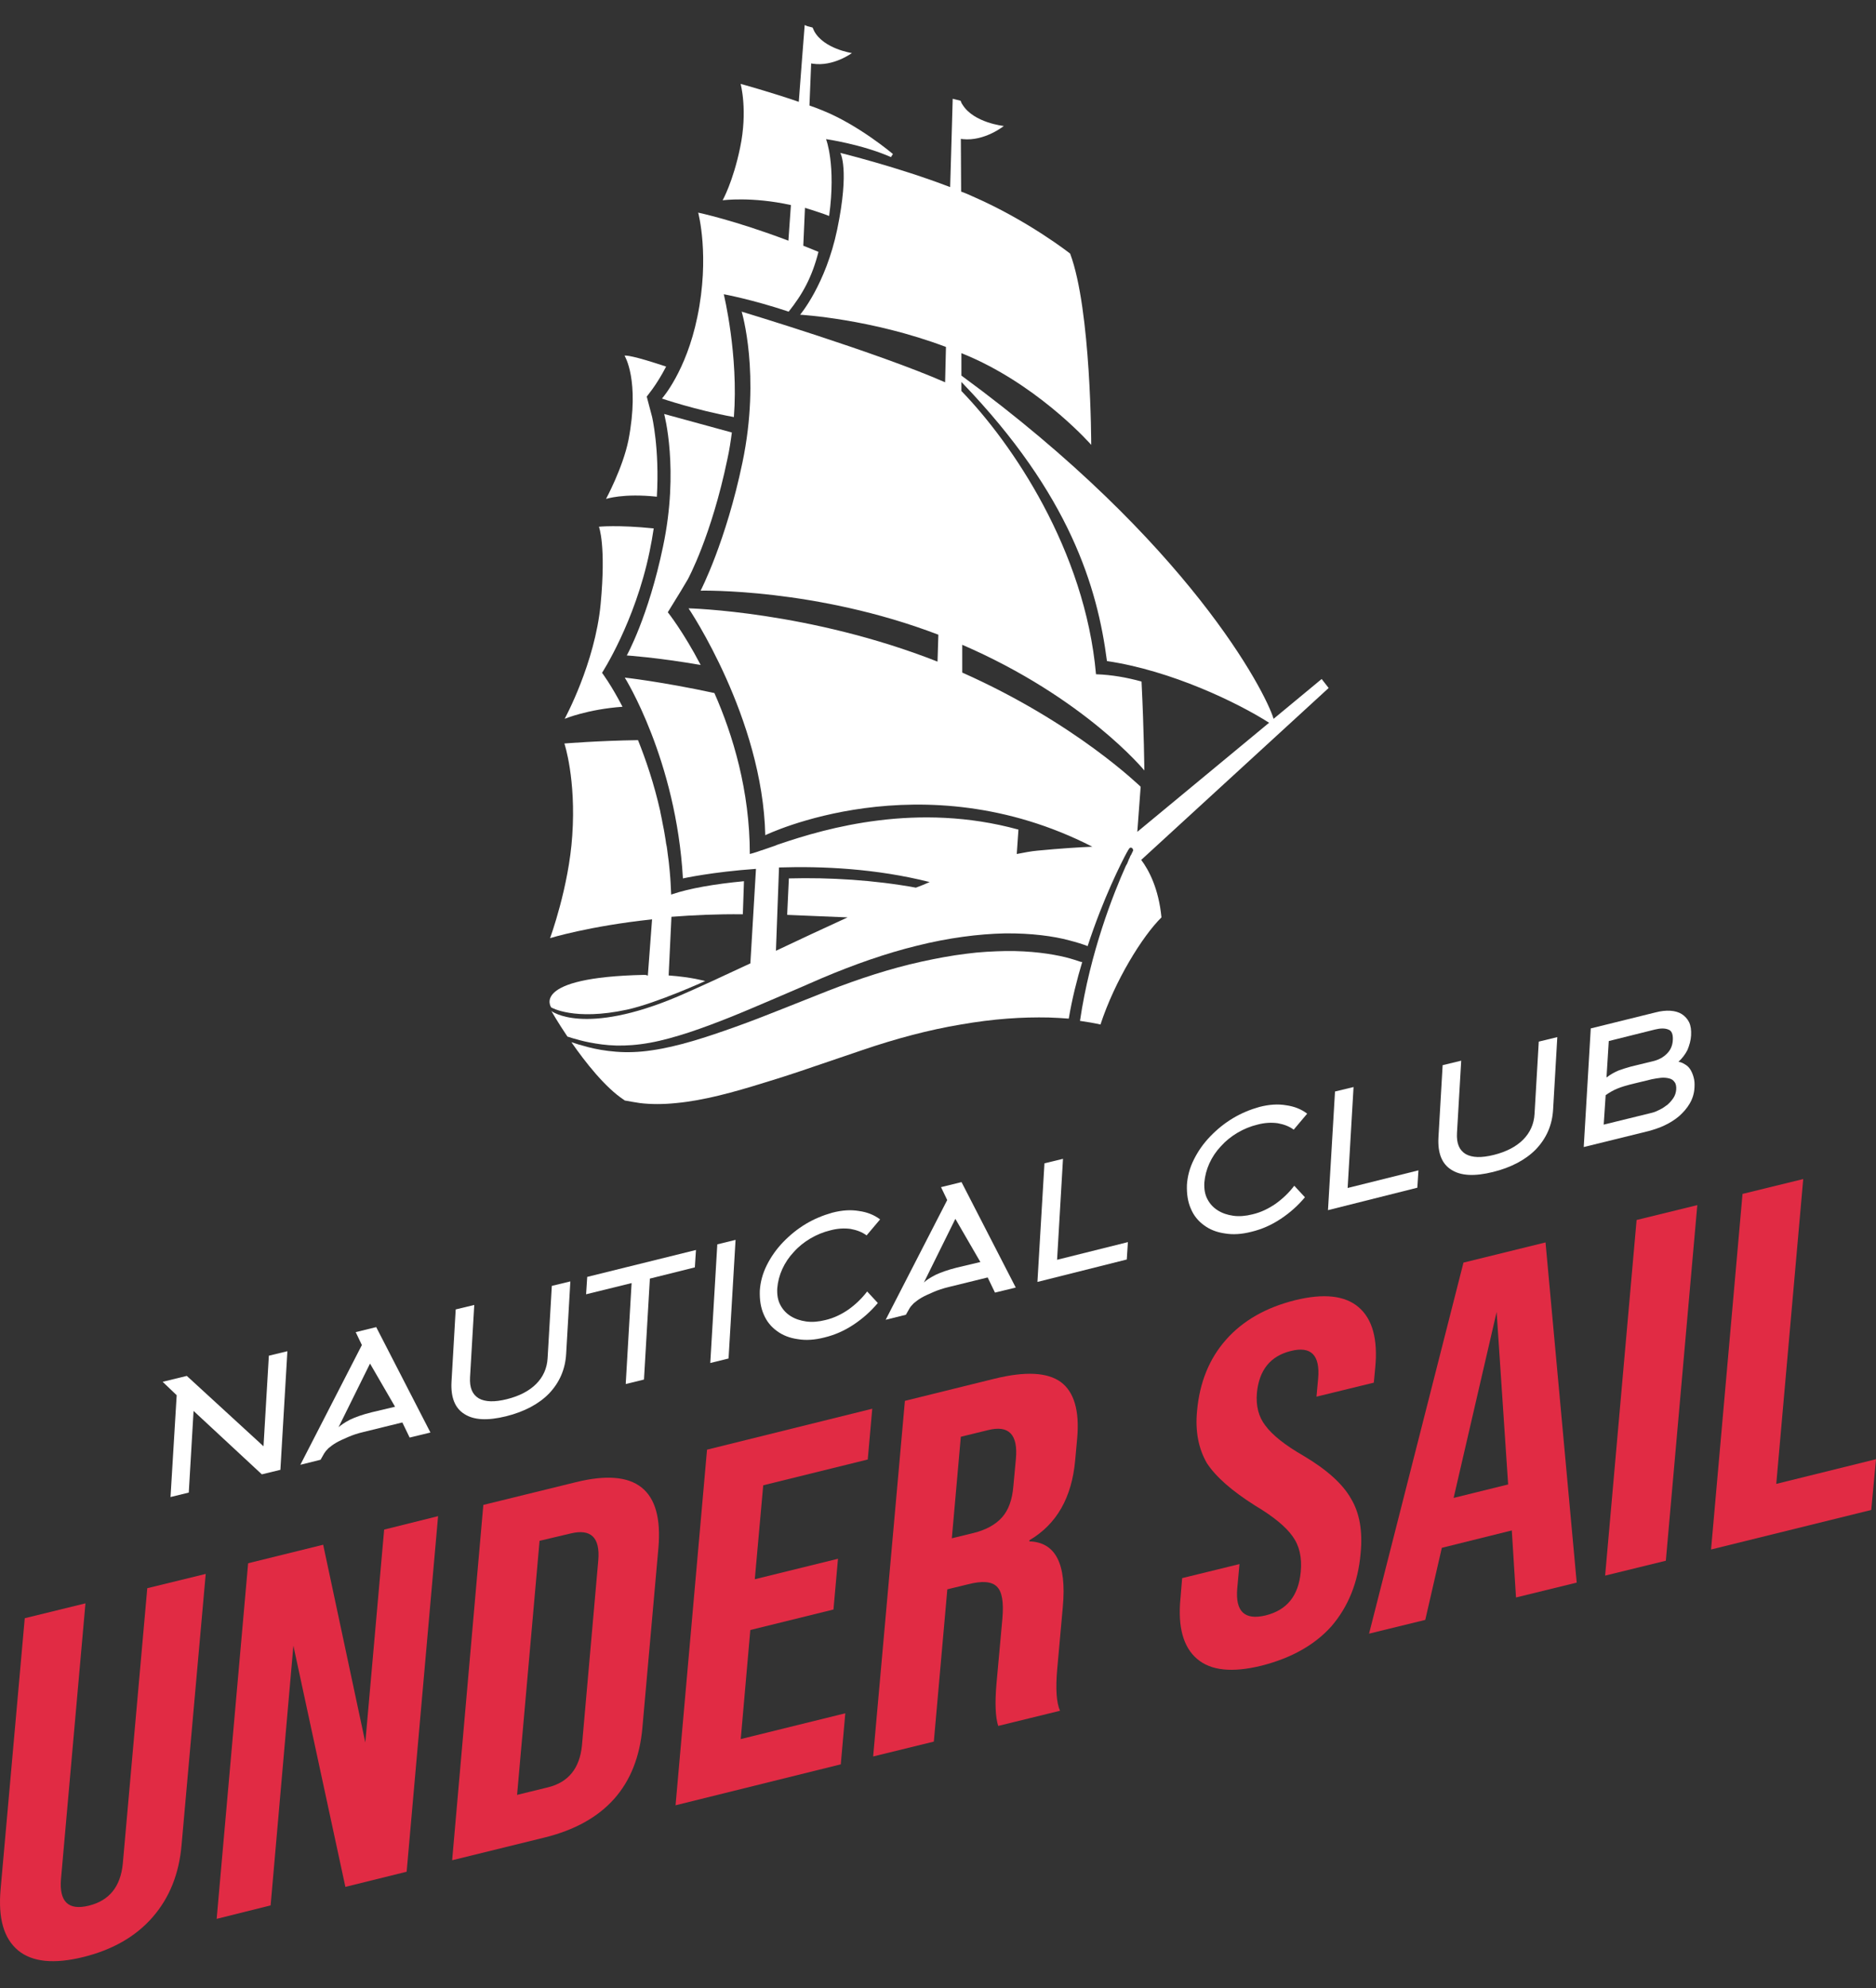
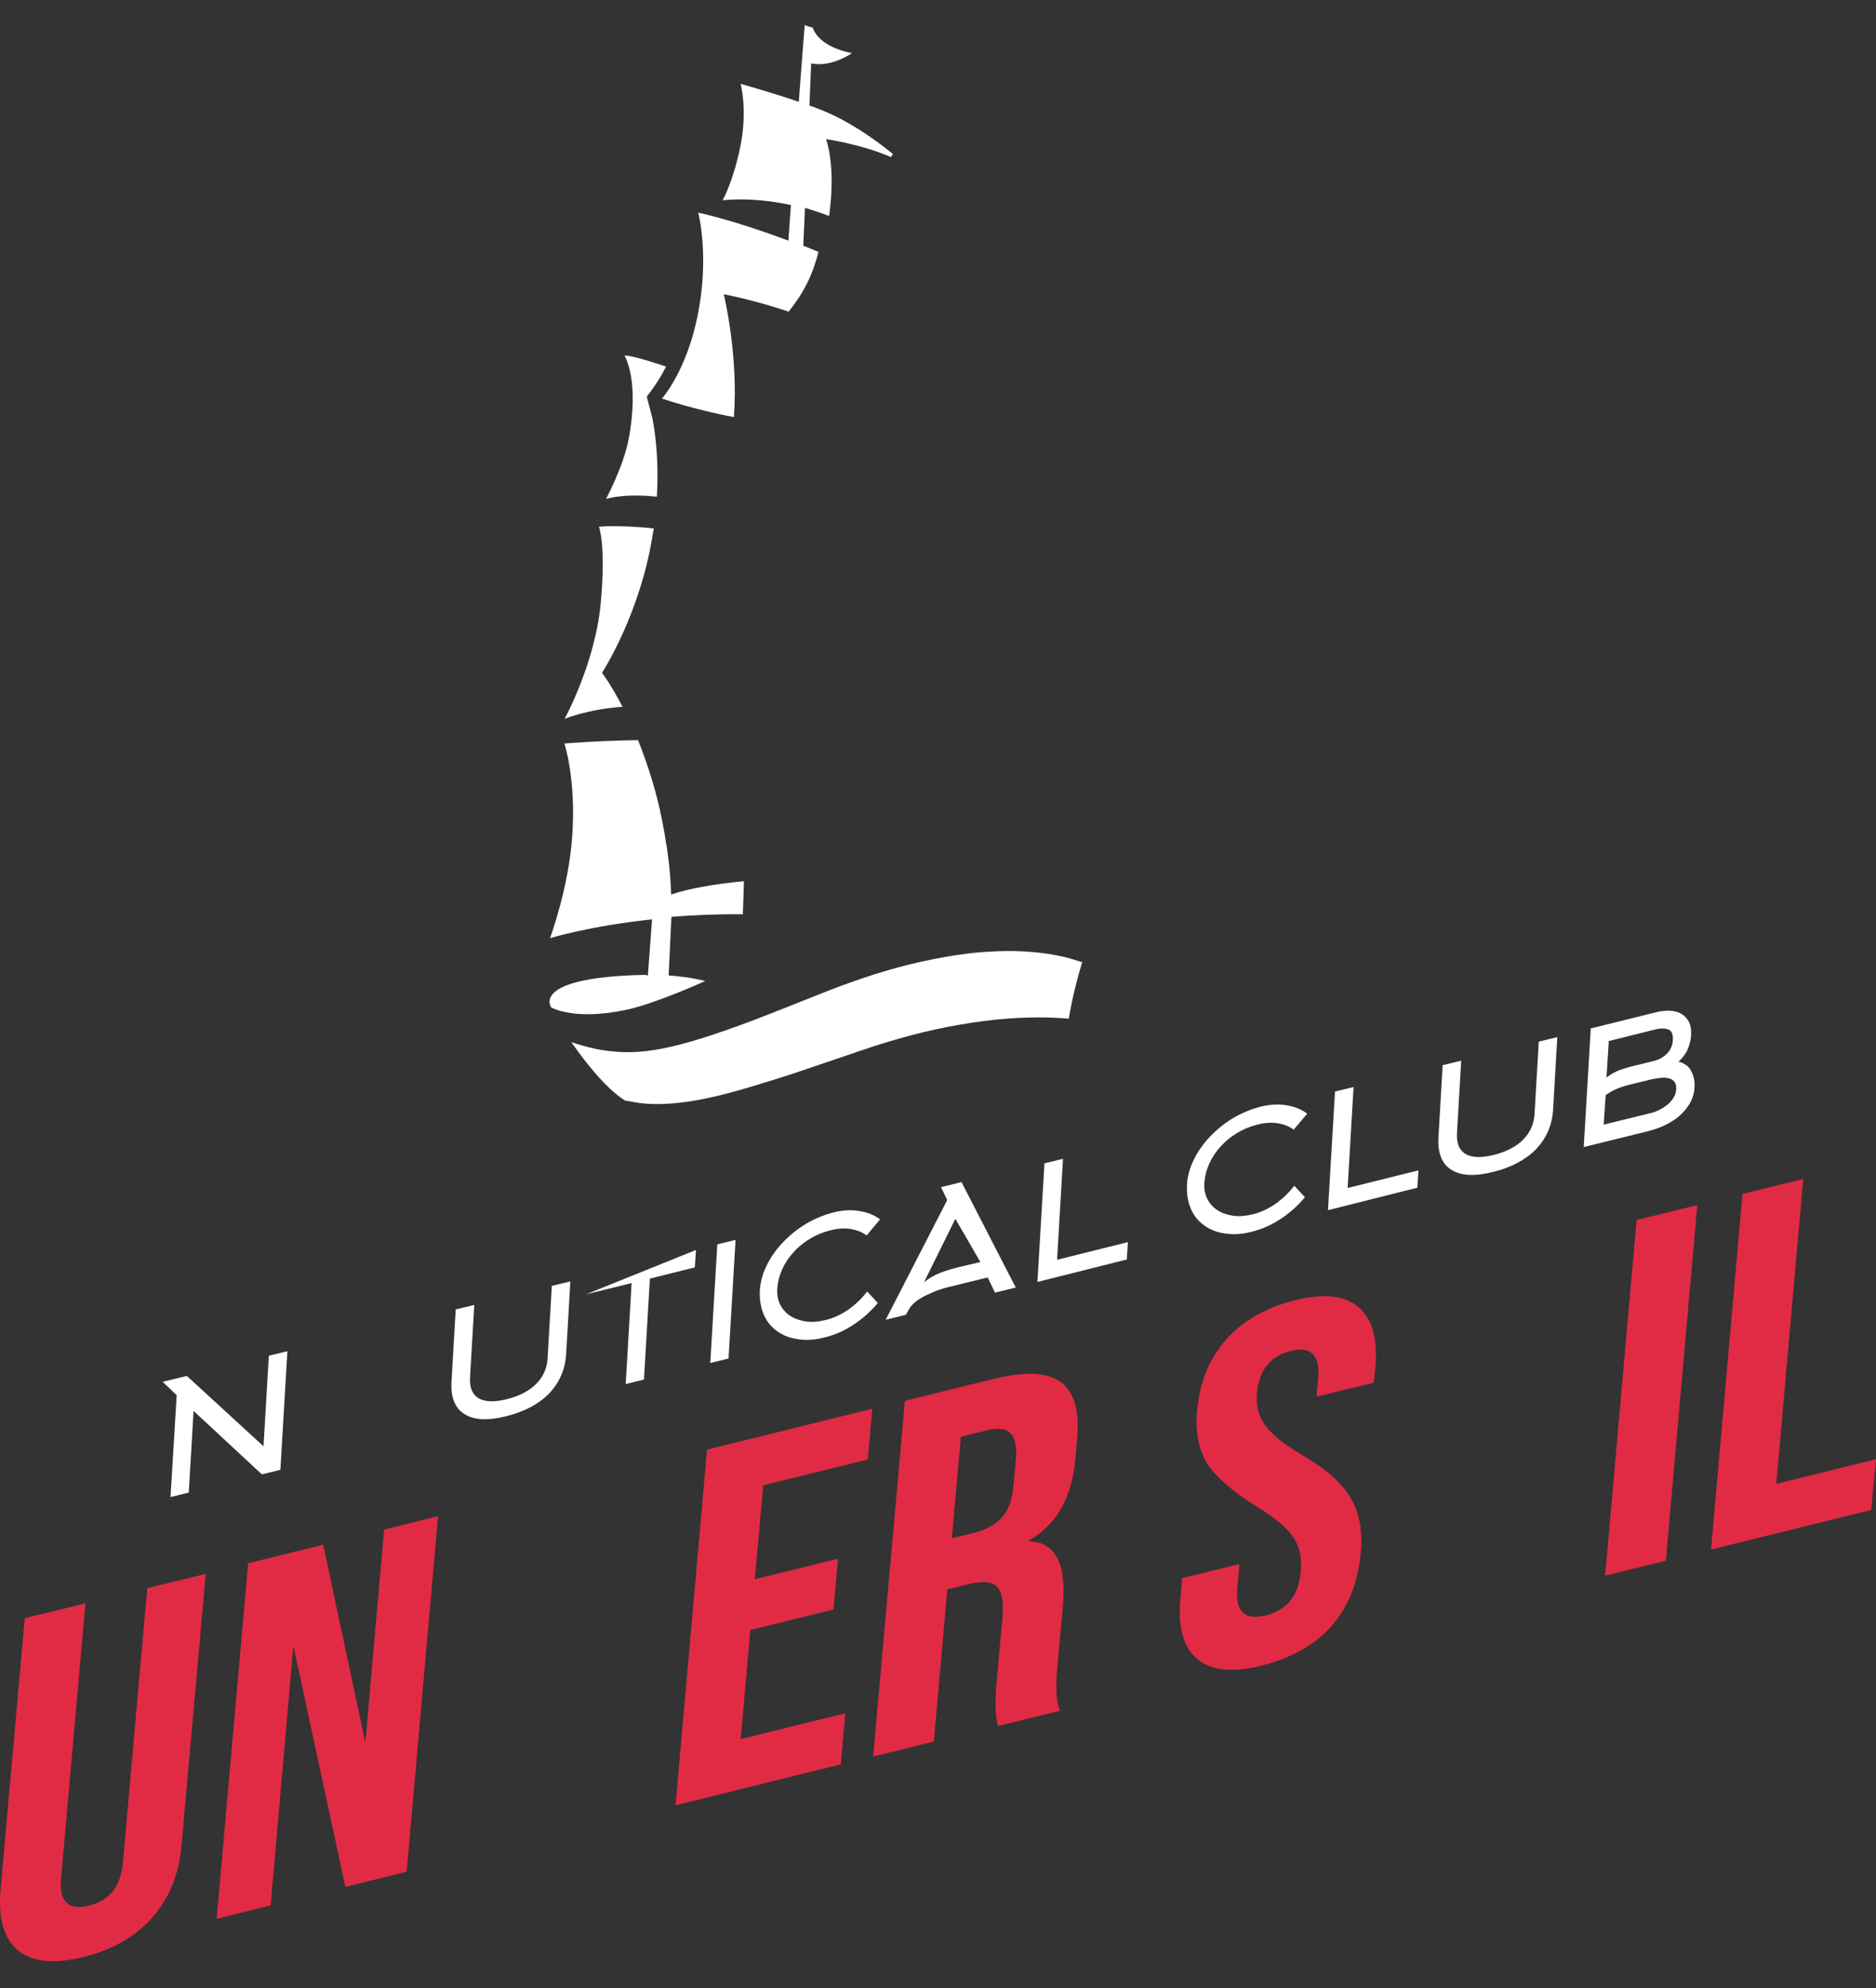
<svg xmlns="http://www.w3.org/2000/svg" width="67" height="71" viewBox="0 0 67 71" fill="none">
  <rect x="0" y="0" width="67" height="71" fill="#333333" stroke="none" />
  <path d="M23.641 14.233C23.641 14.233 24.845 14.644 26.21 14.894C26.38 12.681 25.849 10.508 25.849 10.508C25.849 10.508 26.842 10.688 28.167 11.129C28.669 10.498 29 9.897 29.231 8.995C29.06 8.925 28.849 8.835 28.689 8.775L28.749 7.423C28.909 7.473 29.08 7.523 29.251 7.583C29.401 7.633 29.461 7.653 29.612 7.713C29.863 5.881 29.502 4.969 29.502 4.969C29.502 4.969 30.776 5.15 31.82 5.61L31.89 5.5C31.89 5.5 30.666 4.459 29.361 3.938C29.21 3.878 29.06 3.818 28.909 3.768L28.97 2.265C28.99 2.265 29.01 2.275 29.03 2.275C29.762 2.386 30.425 1.895 30.425 1.895C30.425 1.895 29.421 1.745 29.08 1.114C29.06 1.074 29.04 1.024 29.02 0.983L28.829 0.933L28.739 0.893L28.639 2.175L28.528 3.637C27.484 3.277 26.451 2.996 26.451 2.996C26.451 2.996 26.712 3.948 26.431 5.28C26.18 6.492 25.808 7.153 25.808 7.153C25.808 7.153 26.842 7.012 28.247 7.323L28.157 8.595C26.23 7.864 24.935 7.593 24.935 7.593C24.935 7.593 25.357 9.146 24.905 11.319C24.504 13.272 23.641 14.233 23.641 14.233Z" fill="white" />
-   <path d="M24.562 20.693C24.573 20.673 25.405 19.15 25.978 16.396C26.048 16.086 26.098 15.745 26.138 15.445L23.72 14.784C23.72 14.784 24.262 16.767 23.679 19.521C23.157 22.025 22.385 23.407 22.385 23.407C22.385 23.407 23.469 23.477 25.024 23.747C24.402 22.555 23.85 21.864 23.85 21.864L24.312 21.113L24.562 20.693Z" fill="white" />
  <path d="M38.611 34.353C38.491 34.313 38.29 34.243 38.049 34.183C37.547 34.062 36.815 33.952 35.922 33.962C35.48 33.972 34.998 33.992 34.486 34.062C33.985 34.123 33.453 34.223 32.901 34.343C31.807 34.583 30.673 34.954 29.569 35.384C29.007 35.605 28.455 35.825 27.903 36.045C27.351 36.266 26.809 36.476 26.277 36.666C25.213 37.047 24.2 37.377 23.276 37.508C22.815 37.578 22.383 37.588 22.002 37.558C21.621 37.528 21.289 37.468 21.018 37.397C20.747 37.327 20.547 37.267 20.406 37.217C20.908 37.938 21.61 38.83 22.273 39.27C22.293 39.28 22.303 39.29 22.313 39.3C22.474 39.33 22.654 39.36 22.845 39.39C23.236 39.44 23.688 39.44 24.16 39.39C25.123 39.3 26.187 39.01 27.311 38.659C27.873 38.489 28.455 38.299 29.037 38.098C29.619 37.898 30.211 37.698 30.803 37.498C31.977 37.097 33.172 36.776 34.316 36.586C34.888 36.486 35.44 36.416 35.972 36.376C36.504 36.336 36.995 36.326 37.457 36.336C37.708 36.346 37.939 36.356 38.17 36.376C38.29 35.665 38.461 34.984 38.651 34.353C38.631 34.353 38.621 34.353 38.611 34.353Z" fill="white" />
  <path d="M21.501 24.027C21.501 24.027 22.675 22.225 23.197 19.711C23.257 19.421 23.307 19.14 23.347 18.87C22.063 18.739 21.39 18.81 21.39 18.81C21.39 18.81 21.651 19.461 21.451 21.574C21.25 23.687 20.166 25.67 20.166 25.67C20.166 25.67 20.979 25.329 22.233 25.239C21.822 24.448 21.501 24.027 21.501 24.027Z" fill="white" />
  <path d="M21.643 17.818C21.643 17.818 22.255 17.608 23.459 17.738C23.559 16.026 23.288 14.884 23.288 14.884L23.098 14.163C23.098 14.153 23.439 13.772 23.79 13.091L23.389 12.961C22.415 12.651 22.305 12.701 22.305 12.701C22.305 12.701 22.857 13.572 22.445 15.715C22.245 16.707 21.643 17.818 21.643 17.818Z" fill="white" />
  <path d="M22.997 34.814C18.912 34.904 19.685 35.975 19.685 35.975C19.685 35.975 20.498 36.466 22.395 36.055C23.449 35.825 25.185 35.034 25.185 35.034C25.185 35.034 24.703 34.894 23.88 34.834L23.98 32.74C24.753 32.68 25.606 32.64 26.53 32.65C26.54 32.46 26.55 31.989 26.57 31.469C25.506 31.569 24.613 31.729 24.021 31.929C24.001 31.939 23.98 31.939 23.971 31.949C23.96 31.809 23.96 31.669 23.95 31.529C23.95 31.479 23.94 31.419 23.94 31.369C23.93 31.288 23.93 31.208 23.92 31.128C23.91 31.058 23.91 30.998 23.9 30.928C23.89 30.858 23.89 30.798 23.88 30.738C23.87 30.667 23.86 30.587 23.85 30.517C23.84 30.467 23.84 30.407 23.83 30.357C23.82 30.277 23.81 30.197 23.79 30.127C23.78 30.077 23.78 30.037 23.77 29.986C23.76 29.906 23.74 29.826 23.73 29.746C23.72 29.706 23.72 29.666 23.709 29.626C23.689 29.546 23.679 29.456 23.659 29.375C23.649 29.335 23.649 29.305 23.639 29.265C23.619 29.185 23.609 29.105 23.589 29.025C23.589 29.005 23.579 28.985 23.579 28.965C23.358 27.983 23.067 27.132 22.786 26.431C21.371 26.451 20.157 26.551 20.157 26.551C20.157 26.551 20.578 27.813 20.438 29.836C20.317 31.679 19.645 33.502 19.645 33.502C19.645 33.502 21.04 33.071 23.288 32.831L23.137 34.844C23.087 34.814 23.047 34.814 22.997 34.814Z" fill="white" />
-   <path d="M47.452 24.569L47.202 24.248L45.485 25.67C45.204 24.719 42.465 19.371 34.336 13.412V12.611C34.516 12.681 34.687 12.761 34.867 12.841C37.306 13.983 38.972 15.886 38.972 15.886C38.972 15.886 38.972 11.069 38.219 9.056C38.219 9.056 36.734 7.884 34.737 7.013C34.607 6.952 34.466 6.892 34.326 6.842L34.316 4.949V4.959C34.336 4.959 34.366 4.969 34.386 4.969C35.169 5.05 35.851 4.499 35.851 4.499C35.851 4.499 34.777 4.389 34.376 3.738C34.346 3.698 34.325 3.648 34.306 3.597L34.105 3.547L34.025 3.527L33.984 4.979L33.934 6.682C32.088 5.971 30.01 5.46 30.01 5.46C30.01 5.46 30.351 6.021 29.9 8.194C29.488 10.167 28.575 11.239 28.575 11.239C28.575 11.239 31.104 11.379 33.784 12.39L33.754 13.652C31.365 12.601 26.488 11.129 26.488 11.129C26.488 11.129 27.17 13.372 26.518 16.507C25.926 19.351 25.022 21.093 25.022 21.093C25.022 21.093 29.137 20.993 33.513 22.666L33.483 23.627C28.906 21.825 24.591 21.724 24.591 21.724C24.591 21.724 27.24 25.64 27.331 29.826C27.331 29.826 32.901 27.112 39.012 30.237C38.531 30.257 37.898 30.297 37.055 30.377C36.825 30.397 36.574 30.447 36.313 30.497L36.373 29.626C32.77 28.635 29.528 29.566 27.852 30.137C27.822 30.147 27.792 30.157 27.762 30.167C27.732 30.177 27.712 30.187 27.692 30.197C27.511 30.257 27.341 30.317 27.2 30.367H27.19C27.14 30.387 27.1 30.397 27.05 30.417C26.939 30.457 26.849 30.477 26.779 30.497C26.779 28.244 26.177 26.251 25.514 24.749C23.607 24.338 22.313 24.198 22.313 24.198C22.313 24.198 24.149 27.122 24.39 31.369C24.39 31.369 25.434 31.138 26.999 31.028L26.799 34.403C25.835 34.854 24.952 35.264 24.209 35.585C20.848 37.007 19.693 36.106 19.693 36.106C19.693 36.106 19.914 36.496 20.265 37.017C20.296 37.027 20.356 37.047 20.456 37.077C20.597 37.117 20.797 37.177 21.058 37.227C21.319 37.277 21.64 37.328 22.002 37.337C22.363 37.347 22.774 37.318 23.216 37.237C23.657 37.157 24.119 37.027 24.611 36.867C25.093 36.707 25.604 36.516 26.126 36.306C26.648 36.096 27.18 35.865 27.722 35.635C28.264 35.405 28.816 35.164 29.368 34.924C30.482 34.453 31.636 34.043 32.75 33.772C33.864 33.492 34.948 33.352 35.891 33.332C36.834 33.322 37.637 33.432 38.189 33.582C38.46 33.652 38.681 33.722 38.832 33.782C38.842 33.782 38.842 33.782 38.842 33.792C39.404 32.07 40.056 30.788 40.257 30.417C40.257 30.417 40.257 30.407 40.267 30.407C40.277 30.397 40.277 30.387 40.277 30.377C40.277 30.367 40.287 30.367 40.287 30.367C40.297 30.357 40.297 30.347 40.307 30.337L40.317 30.327V30.317C40.317 30.317 40.357 30.247 40.417 30.277C40.477 30.307 40.468 30.377 40.468 30.377C40.468 30.377 40.437 30.437 40.397 30.527C40.397 30.527 40.397 30.537 40.387 30.537C40.377 30.558 40.367 30.578 40.357 30.598C40.357 30.608 40.347 30.617 40.347 30.628C40.337 30.648 40.327 30.668 40.317 30.688C40.307 30.708 40.307 30.718 40.297 30.738C40.287 30.758 40.287 30.768 40.277 30.788C40.267 30.808 40.257 30.838 40.247 30.858C40.237 30.868 40.237 30.878 40.227 30.888C40.217 30.898 40.217 30.918 40.206 30.928C39.775 31.889 38.932 34.003 38.571 36.456C38.842 36.496 39.083 36.536 39.303 36.586C39.815 35.024 40.799 33.432 41.481 32.761C41.381 31.729 41.029 31.068 40.758 30.708L47.452 24.569ZM32.71 31.699C31.235 31.429 29.629 31.329 28.174 31.369L28.113 32.671C28.946 32.711 29.659 32.731 30.271 32.761C29.398 33.161 28.535 33.562 27.712 33.953L27.822 30.978C29.378 30.928 31.295 31.018 33.202 31.499C33.041 31.569 32.88 31.639 32.71 31.699ZM34.366 24.018V23.026C38.741 24.919 40.869 27.513 40.869 27.513C40.869 27.513 40.859 26.131 40.769 24.338C40.257 24.198 39.725 24.098 39.143 24.078C38.751 19.641 36.132 15.816 34.336 13.963V13.642C34.346 13.652 34.366 13.672 34.376 13.682C38.209 17.668 39.193 20.973 39.534 23.607C41.842 23.948 44.211 25.099 45.325 25.81L40.618 29.706L40.738 28.094C40.728 28.094 38.44 25.83 34.366 24.018Z" fill="white" />
  <path d="M5.809 49.345L6.672 49.135L9.411 51.648L9.602 48.413L10.264 48.253L10.014 52.489L9.351 52.65L6.913 50.386L6.742 53.301L6.09 53.461L6.31 49.825L5.809 49.345Z" fill="white" />
-   <path d="M12.704 47.572L13.436 47.392L15.373 51.157L14.63 51.337L14.37 50.797L12.985 51.137C12.774 51.187 12.593 51.247 12.433 51.317C12.272 51.388 12.132 51.448 12.011 51.518C11.891 51.588 11.8 51.658 11.73 51.718C11.66 51.788 11.61 51.848 11.58 51.898L11.449 52.129L10.727 52.309L12.924 48.033L12.704 47.572ZM14.109 50.236L13.215 48.694L12.091 50.967C12.182 50.887 12.312 50.797 12.503 50.697C12.694 50.606 12.944 50.516 13.266 50.436L14.109 50.236Z" fill="white" />
  <path d="M18.072 50.577C17.419 50.737 16.928 50.717 16.587 50.497C16.245 50.286 16.095 49.896 16.125 49.345L16.275 46.761L16.938 46.601L16.787 49.185C16.767 49.555 16.867 49.795 17.098 49.936C17.329 50.066 17.66 50.076 18.102 49.966C18.544 49.856 18.895 49.675 19.146 49.425C19.396 49.175 19.537 48.864 19.557 48.504L19.708 45.92L20.37 45.76L20.22 48.343C20.189 48.904 19.979 49.375 19.607 49.766C19.246 50.136 18.724 50.416 18.072 50.577Z" fill="white" />
-   <path d="M23.21 45.66L22.999 49.265L22.347 49.425L22.557 45.82L20.932 46.22L20.972 45.599L24.856 44.638L24.816 45.259L23.21 45.66Z" fill="white" />
+   <path d="M23.21 45.66L22.999 49.265L22.347 49.425L22.557 45.82L20.932 46.22L24.856 44.638L24.816 45.259L23.21 45.66Z" fill="white" />
  <path d="M25.367 48.674L25.618 44.437L26.27 44.277L26.02 48.513L25.367 48.674Z" fill="white" />
  <path d="M30.95 44.117C30.789 43.997 30.599 43.927 30.378 43.886C30.157 43.856 29.916 43.867 29.655 43.937C29.404 43.997 29.163 44.097 28.943 44.227C28.722 44.357 28.521 44.517 28.351 44.708C28.18 44.888 28.04 45.098 27.939 45.319C27.839 45.539 27.779 45.769 27.759 46.01C27.748 46.24 27.779 46.43 27.869 46.601C27.959 46.771 28.08 46.901 28.24 47.001C28.401 47.101 28.581 47.161 28.792 47.191C29.003 47.221 29.234 47.201 29.475 47.141C29.776 47.071 30.047 46.941 30.308 46.761C30.558 46.581 30.779 46.37 30.97 46.12L31.351 46.531C31.1 46.831 30.819 47.081 30.488 47.302C30.157 47.522 29.816 47.672 29.445 47.762C29.093 47.852 28.782 47.872 28.491 47.822C28.2 47.782 27.949 47.682 27.748 47.532C27.538 47.382 27.377 47.181 27.277 46.941C27.166 46.691 27.126 46.41 27.136 46.09C27.156 45.779 27.237 45.479 27.387 45.178C27.538 44.878 27.728 44.608 27.969 44.357C28.21 44.107 28.481 43.886 28.782 43.706C29.083 43.526 29.404 43.396 29.726 43.306C30.077 43.215 30.388 43.196 30.679 43.246C30.97 43.286 31.221 43.386 31.432 43.546L30.95 44.117Z" fill="white" />
  <path d="M33.608 42.394L34.34 42.214L36.277 45.98L35.535 46.16L35.274 45.619L33.889 45.959C33.678 46.01 33.498 46.07 33.337 46.14C33.176 46.21 33.036 46.27 32.915 46.34C32.795 46.41 32.705 46.48 32.634 46.54C32.564 46.61 32.514 46.67 32.484 46.721L32.353 46.951L31.631 47.131L33.829 42.855L33.608 42.394ZM35.013 45.068L34.12 43.526L32.996 45.799C33.076 45.719 33.217 45.629 33.407 45.529C33.598 45.439 33.849 45.349 34.17 45.268L35.013 45.068Z" fill="white" />
  <path d="M37.051 45.779L37.302 41.543L37.964 41.383L37.753 44.988L40.282 44.357L40.242 44.978L37.051 45.779Z" fill="white" />
  <path d="M46.204 40.341C46.043 40.221 45.852 40.151 45.632 40.111C45.411 40.081 45.17 40.091 44.909 40.161C44.658 40.221 44.417 40.321 44.197 40.451C43.976 40.582 43.775 40.742 43.605 40.932C43.434 41.112 43.293 41.323 43.193 41.543C43.093 41.763 43.032 41.994 43.012 42.234C43.002 42.464 43.032 42.655 43.123 42.825C43.213 42.995 43.334 43.125 43.494 43.225C43.655 43.326 43.835 43.386 44.046 43.416C44.257 43.446 44.488 43.426 44.728 43.366C45.03 43.296 45.3 43.165 45.562 42.985C45.812 42.805 46.033 42.595 46.224 42.344L46.605 42.755C46.354 43.055 46.073 43.306 45.742 43.526C45.411 43.746 45.07 43.897 44.698 43.987C44.347 44.077 44.036 44.097 43.745 44.047C43.454 44.007 43.203 43.907 43.002 43.756C42.792 43.606 42.631 43.406 42.531 43.165C42.42 42.915 42.38 42.635 42.39 42.314C42.41 42.004 42.49 41.703 42.641 41.403C42.792 41.102 42.982 40.832 43.223 40.582C43.464 40.331 43.735 40.111 44.036 39.931C44.337 39.75 44.658 39.62 44.979 39.53C45.331 39.44 45.642 39.42 45.933 39.47C46.224 39.51 46.475 39.61 46.685 39.77L46.204 40.341Z" fill="white" />
  <path d="M47.428 43.216L47.679 38.979L48.341 38.819L48.13 42.424L50.659 41.794L50.619 42.414L47.428 43.216Z" fill="white" />
  <path d="M53.32 41.853C52.667 42.014 52.176 41.994 51.834 41.773C51.493 41.563 51.343 41.172 51.373 40.622L51.523 38.038L52.186 37.878L52.035 40.462C52.015 40.832 52.115 41.072 52.346 41.213C52.577 41.343 52.908 41.353 53.35 41.243C53.791 41.133 54.143 40.952 54.394 40.702C54.645 40.451 54.785 40.141 54.805 39.78L54.956 37.197L55.618 37.036L55.468 39.62C55.437 40.181 55.227 40.652 54.855 41.042C54.494 41.413 53.972 41.693 53.32 41.853Z" fill="white" />
  <path d="M60.517 38.839C60.507 39.049 60.446 39.24 60.346 39.41C60.246 39.58 60.115 39.73 59.965 39.861C59.814 39.991 59.633 40.101 59.443 40.191C59.252 40.281 59.061 40.341 58.881 40.391L56.562 40.962L56.813 36.726L59.122 36.155C59.312 36.105 59.493 36.085 59.654 36.095C59.814 36.105 59.955 36.145 60.065 36.215C60.175 36.285 60.266 36.386 60.326 36.506C60.386 36.636 60.406 36.786 60.396 36.976C60.386 37.157 60.336 37.327 60.266 37.497C60.185 37.657 60.075 37.798 59.945 37.918C60.025 37.928 60.095 37.958 60.175 38.008C60.246 38.048 60.316 38.108 60.366 38.188C60.416 38.268 60.456 38.358 60.486 38.469C60.517 38.579 60.527 38.689 60.517 38.839ZM57.275 40.161L58.991 39.74C59.081 39.72 59.172 39.68 59.272 39.63C59.373 39.58 59.463 39.52 59.553 39.45C59.633 39.38 59.704 39.3 59.764 39.21C59.824 39.12 59.854 39.019 59.864 38.919C59.874 38.799 59.854 38.699 59.804 38.639C59.754 38.569 59.694 38.529 59.603 38.509C59.523 38.489 59.423 38.479 59.322 38.489C59.212 38.499 59.112 38.519 59.001 38.539L58.218 38.729C58.068 38.769 57.927 38.809 57.777 38.869C57.626 38.929 57.486 39.009 57.345 39.109L57.275 40.161ZM57.375 38.479C57.516 38.368 57.666 38.288 57.807 38.228C57.947 38.178 58.098 38.128 58.248 38.088L59.031 37.898C59.242 37.848 59.403 37.758 59.533 37.627C59.664 37.497 59.734 37.337 59.744 37.137C59.754 36.936 59.704 36.806 59.583 36.766C59.463 36.716 59.302 36.716 59.102 36.766L57.456 37.177L57.375 38.479Z" fill="white" />
  <path opacity="0.99" d="M0.021 67.472L0.884 57.788L3.052 57.257L2.179 67.092C2.108 67.913 2.44 68.233 3.172 68.053C3.905 67.873 4.306 67.372 4.386 66.551L5.26 56.716L7.347 56.206L6.484 65.89C6.394 66.921 6.052 67.773 5.45 68.464C4.848 69.155 4.025 69.626 2.981 69.886C1.928 70.146 1.155 70.066 0.653 69.656C0.131 69.225 -0.069 68.504 0.021 67.472Z" fill="#E32C45" />
  <path opacity="0.99" d="M9.665 68.043L7.738 68.524L8.862 55.825L11.542 55.164L13.047 62.225L13.72 54.623L15.646 54.143L14.523 66.841L12.335 67.382L10.478 58.769L9.665 68.043Z" fill="#E32C45" />
-   <path opacity="0.99" d="M19.45 65.619L16.148 66.431L17.262 53.742L20.564 52.931C22.712 52.4 23.695 53.181 23.515 55.274L22.943 61.694C22.762 63.777 21.598 65.089 19.45 65.619ZM19.27 55.024L18.467 64.097L19.571 63.827C20.303 63.647 20.705 63.146 20.785 62.325L21.367 55.725C21.437 54.904 21.106 54.583 20.373 54.763L19.27 55.024Z" fill="#E32C45" />
  <path opacity="0.99" d="M30.028 63.006L24.127 64.468L25.251 51.769L31.152 50.307L30.991 52.12L27.258 53.041L26.957 56.396L29.928 55.665L29.767 57.477L26.797 58.209L26.455 62.104L30.189 61.183L30.028 63.006Z" fill="#E32C45" />
  <path opacity="0.99" d="M33.351 62.194L31.184 62.725L32.318 50.026L35.519 49.235C36.623 48.965 37.406 49.005 37.888 49.355C38.359 49.706 38.56 50.377 38.47 51.368L38.399 52.15C38.279 53.481 37.737 54.433 36.764 55.004V55.044C37.697 55.074 38.098 55.845 37.958 57.377L37.757 59.611C37.697 60.302 37.727 60.792 37.857 61.093L35.65 61.634C35.549 61.313 35.529 60.812 35.589 60.121L35.8 57.798C35.85 57.217 35.79 56.837 35.599 56.656C35.419 56.476 35.078 56.446 34.576 56.576L33.833 56.756L33.351 62.194ZM34.315 51.308L33.994 54.934L34.776 54.743C35.218 54.633 35.559 54.443 35.79 54.183C36.021 53.922 36.151 53.552 36.191 53.081L36.282 52.099C36.362 51.228 36.031 50.888 35.298 51.068L34.315 51.308Z" fill="#E32C45" />
  <path opacity="0.99" d="M45.06 59.481C44.007 59.741 43.244 59.661 42.752 59.24C42.26 58.82 42.059 58.099 42.16 57.077L42.22 56.356L44.267 55.855L44.187 56.727C44.117 57.548 44.448 57.868 45.201 57.688C45.964 57.498 46.375 56.987 46.455 56.136C46.505 55.615 46.405 55.194 46.164 54.864C45.933 54.533 45.492 54.163 44.819 53.762C43.996 53.241 43.424 52.741 43.103 52.25C42.802 51.729 42.682 51.108 42.752 50.387C42.842 49.376 43.184 48.524 43.786 47.843C44.388 47.162 45.211 46.692 46.255 46.431C47.278 46.181 48.031 46.261 48.523 46.682C49.014 47.102 49.215 47.823 49.115 48.845L49.065 49.376L47.017 49.876L47.077 49.225C47.148 48.394 46.827 48.064 46.104 48.244C45.371 48.424 44.97 48.925 44.89 49.736C44.849 50.207 44.95 50.597 45.191 50.908C45.442 51.248 45.893 51.609 46.556 51.989C47.399 52.49 47.961 53.001 48.252 53.522C48.553 54.023 48.673 54.673 48.593 55.475C48.502 56.516 48.151 57.377 47.549 58.078C46.957 58.739 46.124 59.21 45.06 59.481Z" fill="#E32C45" />
-   <path opacity="0.99" d="M56.311 56.516L54.143 57.047L53.993 54.653L51.494 55.274L50.902 57.848L48.895 58.339L52.267 45.089L55.197 44.368L56.311 56.516ZM53.451 46.852L51.915 53.492L53.862 53.011L53.451 46.852Z" fill="#E32C45" />
  <path opacity="0.99" d="M59.494 55.735L57.326 56.266L58.45 43.567L60.618 43.036L59.494 55.735Z" fill="#E32C45" />
  <path opacity="0.99" d="M66.83 53.922L61.109 55.334L62.233 42.636L64.401 42.105L63.438 52.991L67 52.11L66.83 53.922Z" fill="#E32C45" />
</svg>